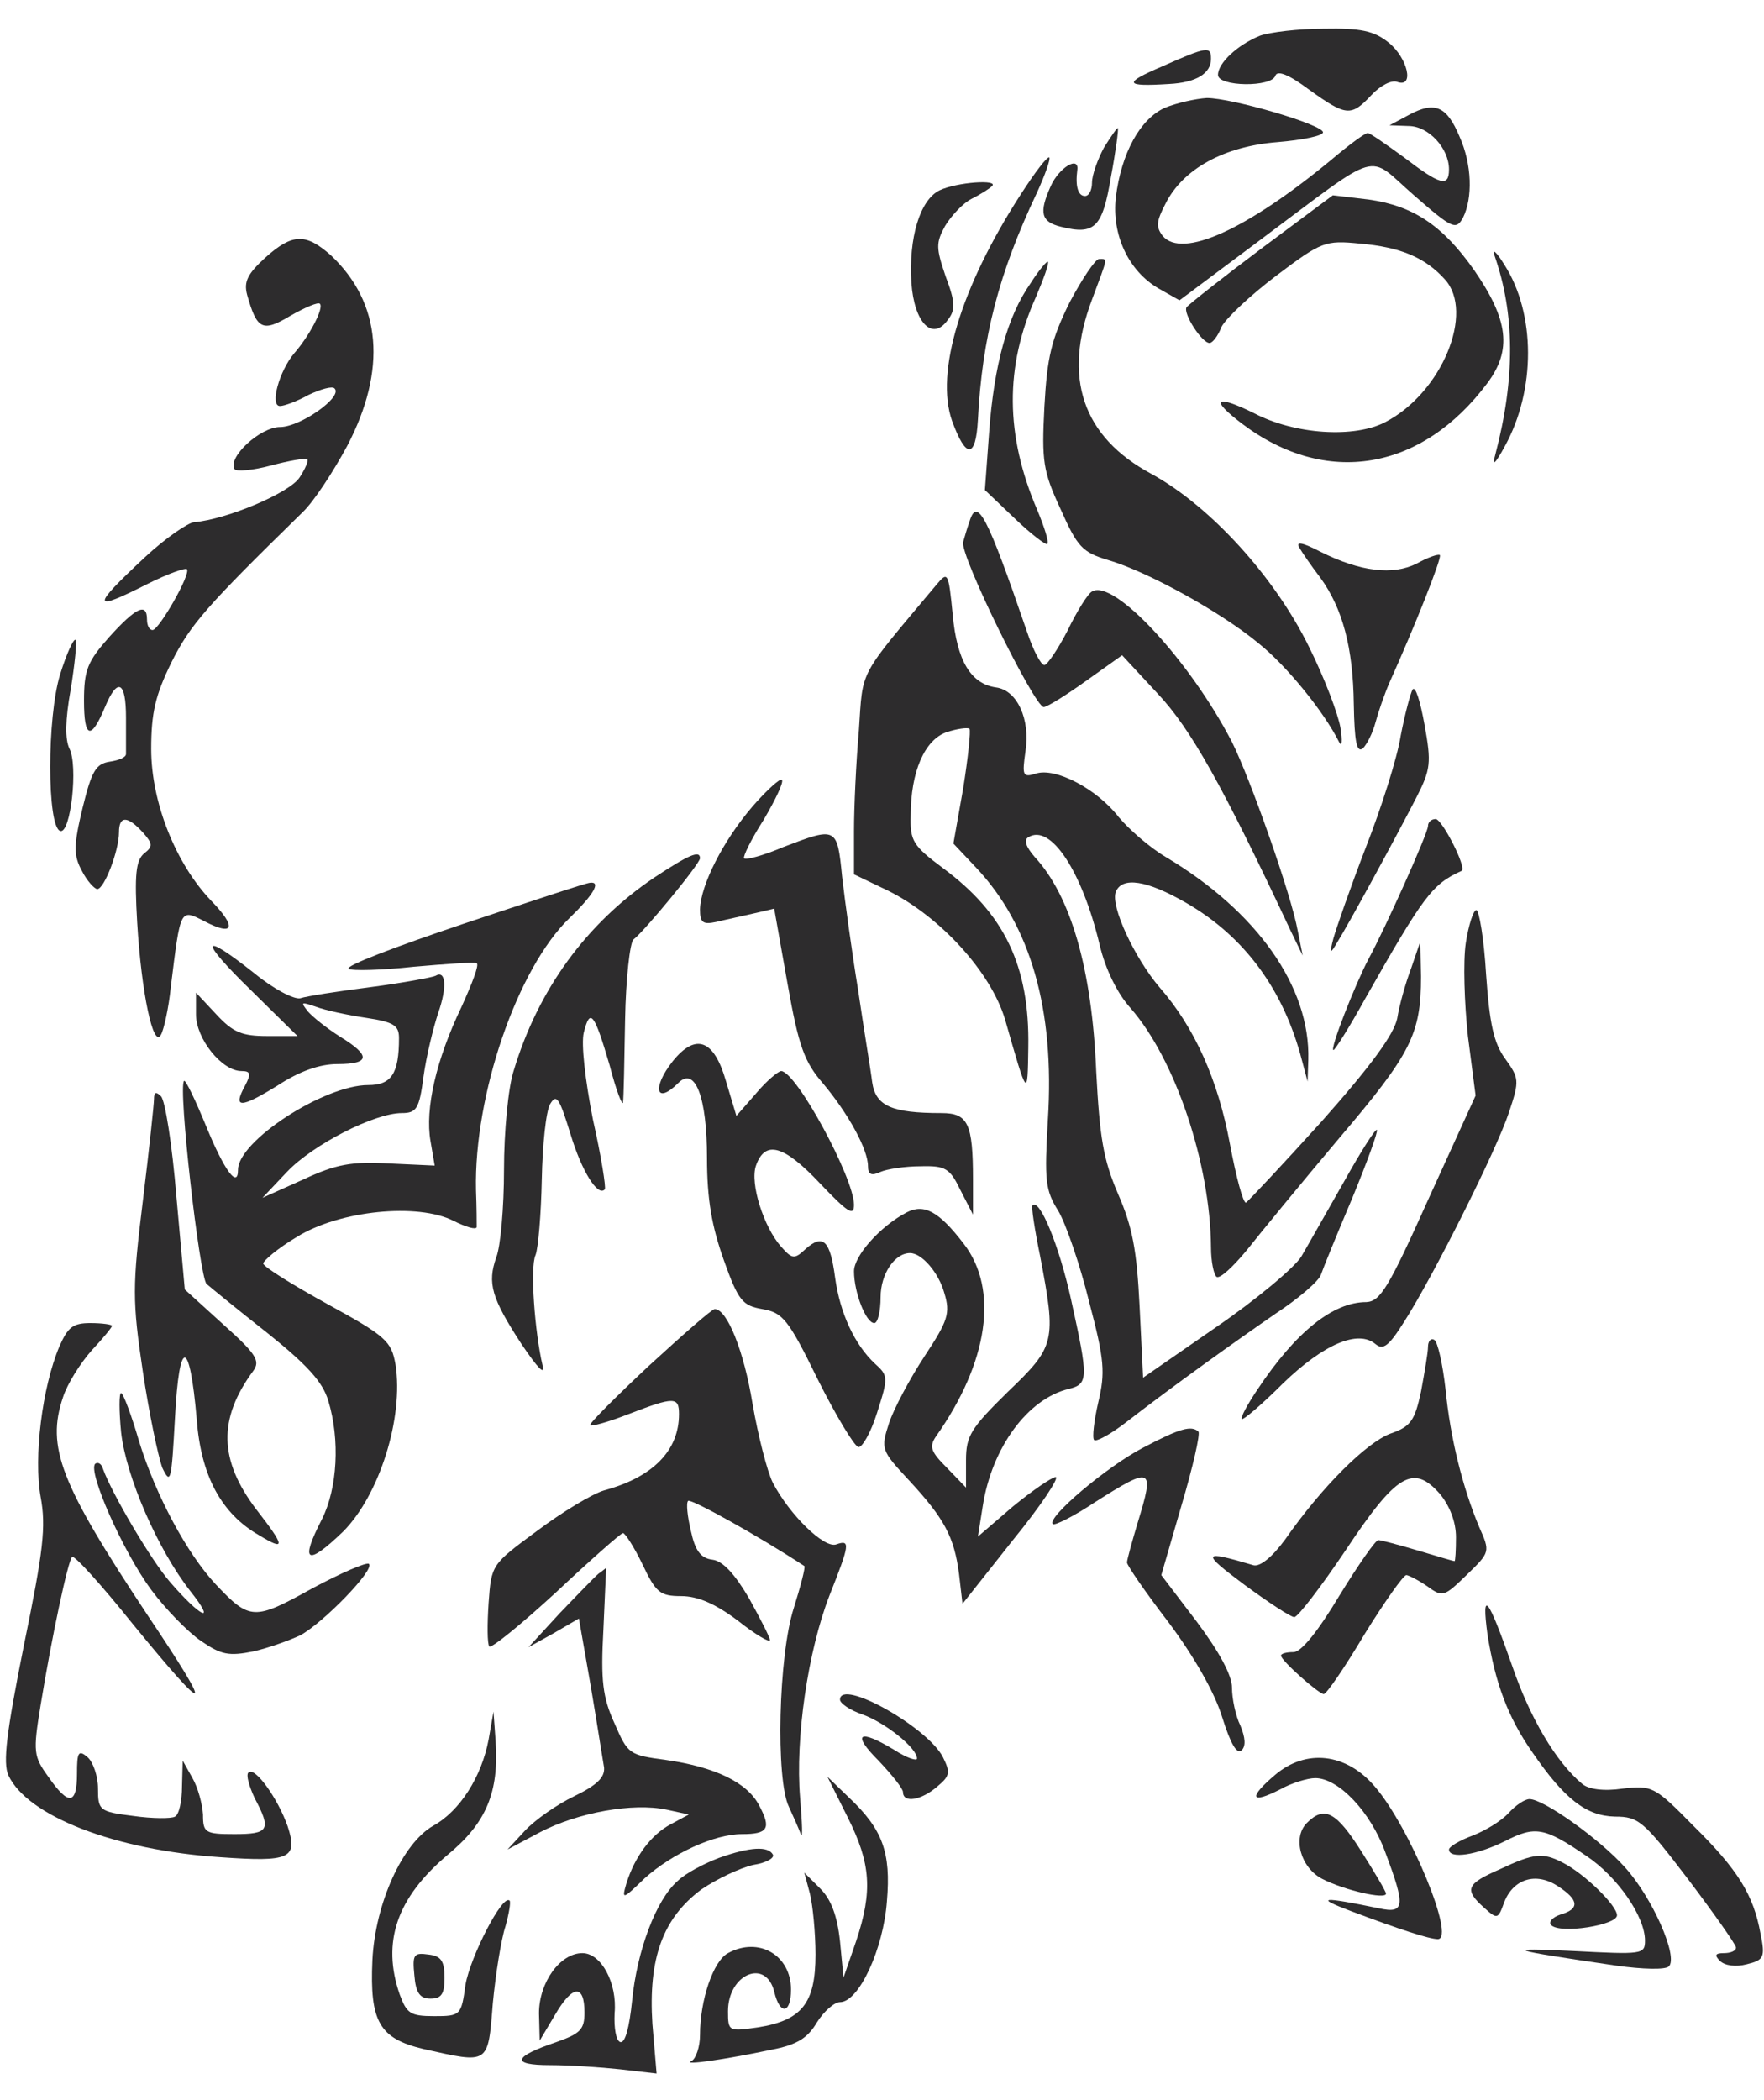
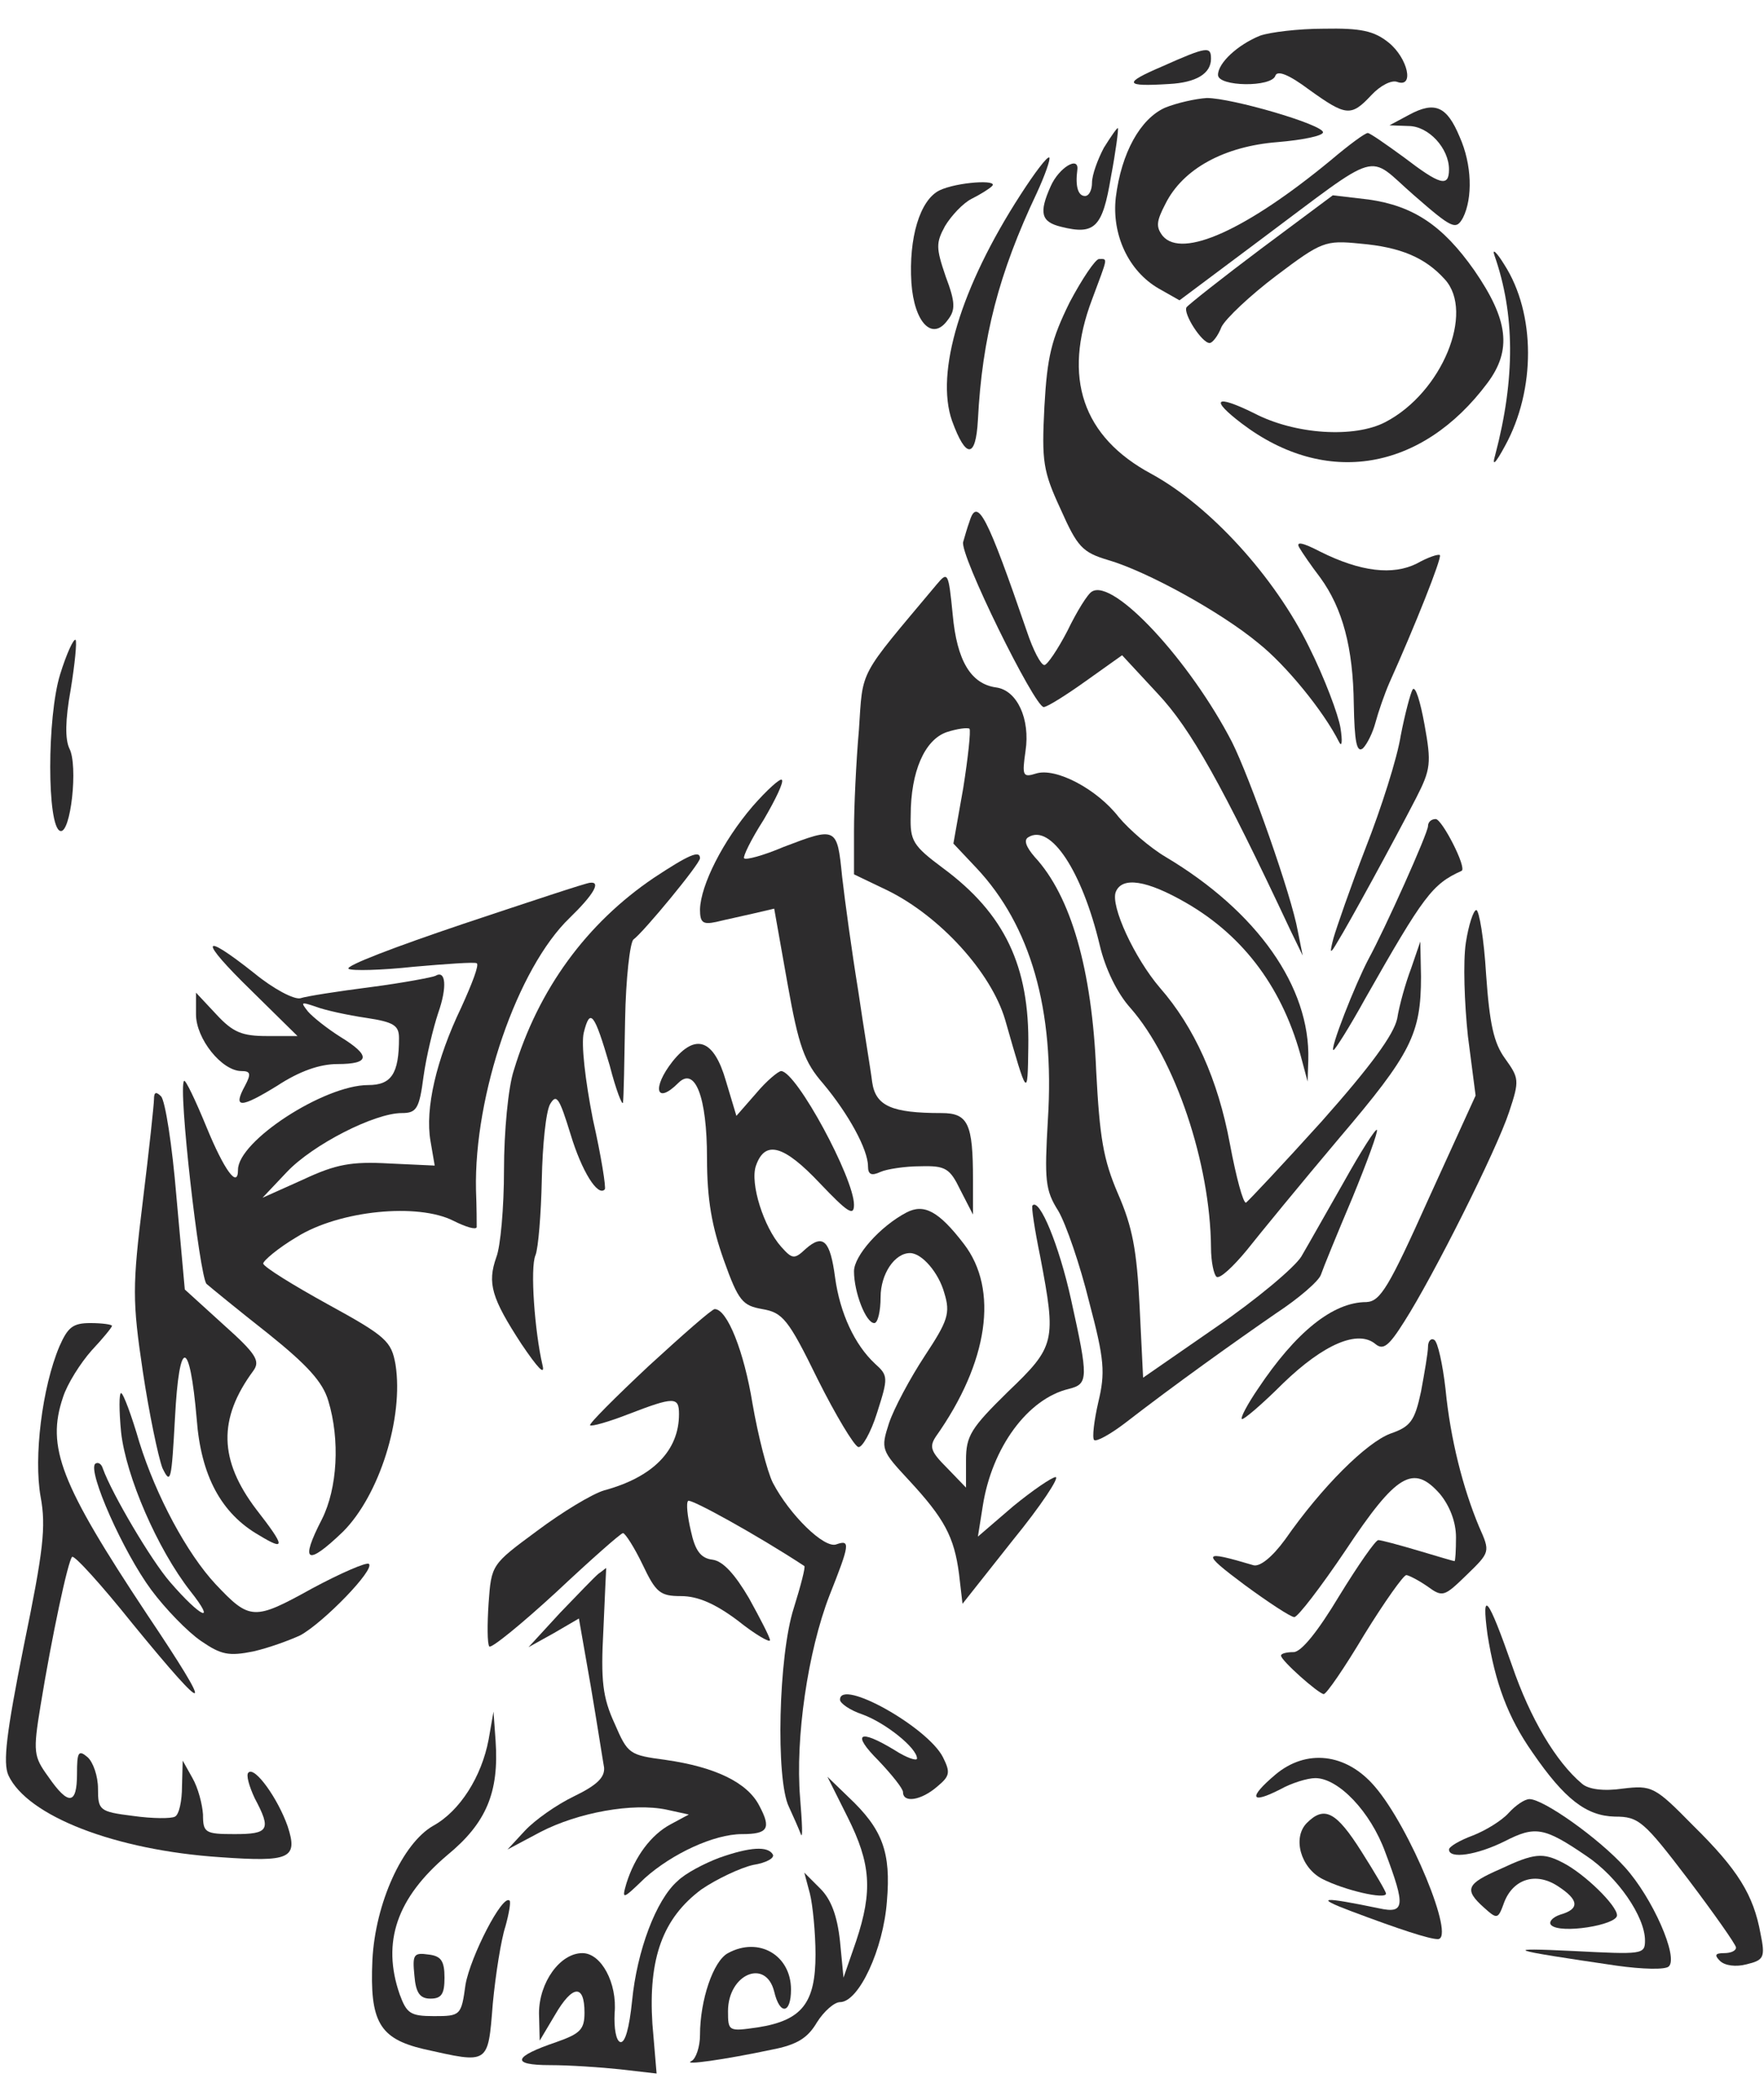
<svg xmlns="http://www.w3.org/2000/svg" version="1.0" width="252pt" height="300pt" viewBox="0 0 252 300" preserveAspectRatio="xMidYMid meet">
  <g transform="translate(0,300) scale(0.1,-0.1)" fill="#2D2C2D" stroke="none">
    <path class="node" id="node1" d="M1800 2949 c-32 -13 -60 -39 -60 -56 0 -17 77 -18 82 -1 3 8 20 1 48 -20 53 -38 60 -39 89 -8 13 14 29 22 37 19 25 -9 15 34 -12 56 -21 17 -40 21 -93 20 -36 0 -77 -5 -91 -10z" />
    <path class="node" id="node2" d="M1660 2905 c-56 -24 -54 -29 10 -25 39 2 60 15 60 36 0 18 -5 18 -70 -11z" />
    <path class="node" id="node3" d="M1664 2846 c-35 -16 -62 -64 -70 -128 -6 -53 18 -105 61 -130 l30 -17 115 86 c177 132 151 124 220 64 55 -48 60 -50 70 -32 14 28 13 76 -5 116 -18 43 -35 51 -72 31 l-28 -15 27 -1 c29 0 58 -32 58 -62 0 -26 -13 -22 -64 17 -26 19 -49 35 -52 35 -4 0 -27 -17 -53 -39 -120 -99 -212 -141 -240 -108 -10 13 -9 21 4 46 25 50 84 82 160 88 36 3 65 9 65 14 0 11 -130 49 -166 49 -16 -1 -43 -7 -60 -14z" />
    <path class="node" id="node4" d="M1577 2789 c-9 -17 -17 -39 -17 -50 0 -10 -4 -19 -10 -19 -10 0 -14 14 -11 37 3 21 -26 4 -38 -23 -17 -38 -14 -51 15 -58 48 -12 59 -1 71 71 7 37 11 68 10 70 -1 1 -10 -12 -20 -28z" />
    <path class="node" id="node5" d="M1458 2722 c-86 -133 -122 -254 -98 -323 20 -55 34 -54 37 1 6 118 30 210 84 324 12 26 20 49 18 51 -3 2 -21 -22 -41 -53z" />
    <path class="node" id="node6" d="M1342 2728 c-28 -14 -44 -68 -40 -132 4 -57 30 -84 52 -53 11 14 11 25 -3 62 -14 41 -14 48 -1 72 9 15 26 33 38 39 12 6 25 14 29 18 11 10 -50 6 -75 -6z" />
    <path class="node" id="node7" d="M1802 2645 c-56 -42 -104 -80 -107 -84 -5 -9 22 -51 33 -51 4 0 12 10 17 23 6 12 41 45 78 73 65 49 70 51 120 46 58 -5 93 -20 121 -51 43 -47 -4 -162 -85 -204 -44 -23 -129 -18 -188 13 -55 27 -63 20 -17 -15 120 -91 257 -68 351 58 35 47 30 90 -19 161 -45 64 -87 92 -151 101 l-51 6 -102 -76z" />
-     <path class="node" id="node8" d="M379 2632 c-25 -23 -31 -34 -26 -53 14 -50 22 -54 62 -30 21 12 40 20 42 17 6 -6 -15 -46 -37 -71 -21 -25 -35 -75 -20 -75 6 0 25 7 41 16 17 8 34 13 37 9 12 -12 -49 -55 -78 -55 -28 0 -75 -43 -65 -60 2 -4 26 -2 52 5 26 7 50 11 52 9 2 -2 -3 -14 -11 -26 -14 -22 -104 -60 -151 -64 -9 -1 -41 -23 -70 -50 -77 -72 -77 -79 4 -38 28 14 53 23 56 21 6 -7 -40 -87 -49 -87 -5 0 -8 7 -8 15 0 25 -16 17 -54 -25 -31 -35 -36 -47 -36 -91 0 -54 10 -57 30 -9 18 43 30 37 30 -15 0 -25 0 -48 0 -52 0 -5 -10 -9 -23 -11 -20 -3 -26 -13 -39 -66 -13 -54 -13 -68 -1 -90 7 -14 18 -26 22 -26 10 0 31 55 31 81 0 24 12 24 34 0 14 -16 15 -20 2 -30 -12 -10 -14 -31 -10 -99 6 -100 23 -181 34 -160 4 7 11 38 14 68 14 113 13 112 48 94 42 -22 47 -9 10 29 -51 53 -86 141 -86 217 0 52 6 77 29 124 27 54 50 80 187 214 16 15 44 58 64 95 57 109 49 204 -23 272 -36 32 -55 32 -94 -3z" />
    <path class="node" id="node9" d="M2135 2635 c29 -83 30 -175 1 -285 -5 -17 0 -13 14 13 44 80 44 189 -1 259 -11 18 -18 24 -14 13z" />
-     <path class="node" id="node10" d="M1472 2595 c-33 -47 -52 -117 -59 -213 l-6 -82 43 -41 c23 -22 44 -38 46 -36 3 2 -4 24 -14 48 -46 107 -47 205 -2 305 11 26 19 48 17 50 -1 2 -13 -12 -25 -31z" />
    <path class="node" id="node11" d="M1528 2568 c-26 -53 -32 -77 -36 -149 -4 -78 -2 -92 23 -146 24 -54 31 -62 68 -73 55 -16 161 -74 215 -119 39 -31 93 -97 115 -141 4 -8 5 1 2 20 -3 19 -23 72 -45 116 -49 100 -141 201 -225 247 -99 53 -127 138 -85 249 23 62 23 58 10 58 -5 0 -24 -28 -42 -62z" />
    <path class="node" id="node12" d="M1385 2255 c-3 -8 -7 -22 -9 -29 -6 -17 102 -236 115 -236 5 0 32 17 60 37 l52 37 51 -55 c47 -50 92 -130 190 -339 l17 -35 -7 35 c-9 51 -68 218 -94 270 -60 116 -169 234 -200 215 -6 -3 -22 -29 -35 -56 -14 -27 -29 -49 -33 -49 -5 0 -16 21 -25 48 -57 166 -71 193 -82 157z" />
    <path class="node" id="node13" d="M1856 2218 c4 -7 17 -26 30 -43 32 -44 47 -100 48 -181 1 -53 4 -70 13 -63 6 6 14 22 18 37 4 15 13 41 20 57 36 80 75 178 72 182 -2 2 -17 -3 -33 -12 -34 -17 -80 -12 -138 17 -25 13 -35 15 -30 6z" />
    <path class="node" id="node14" d="M1338 2165 c-113 -135 -105 -119 -111 -208 -4 -45 -7 -110 -7 -144 l0 -62 48 -23 c75 -37 148 -117 168 -185 32 -112 32 -112 33 -39 2 116 -34 191 -122 256 -43 32 -47 39 -46 75 0 63 20 108 51 119 15 5 30 7 33 5 2 -3 -2 -41 -9 -85 l-14 -79 33 -35 c77 -82 112 -202 102 -359 -5 -87 -4 -101 15 -131 11 -19 31 -77 44 -130 22 -83 23 -101 13 -143 -6 -26 -9 -51 -6 -54 3 -3 23 8 44 24 71 55 158 117 216 157 32 21 61 46 64 55 3 9 23 58 45 110 21 51 37 95 35 97 -2 2 -23 -31 -47 -74 -24 -42 -51 -90 -61 -107 -10 -16 -65 -62 -122 -101 l-104 -72 -5 102 c-4 80 -10 113 -31 161 -21 49 -26 80 -31 175 -6 145 -36 250 -88 306 -12 14 -16 24 -9 28 32 20 77 -49 102 -154 8 -34 25 -69 44 -90 64 -73 114 -222 115 -342 0 -20 4 -39 8 -42 5 -3 24 15 43 38 19 24 78 96 132 160 103 121 117 149 117 231 l-1 50 -13 -38 c-8 -21 -17 -53 -20 -72 -5 -23 -37 -67 -108 -147 -56 -62 -105 -114 -108 -116 -4 -1 -14 36 -23 84 -17 92 -51 167 -100 223 -36 42 -71 117 -63 137 9 22 44 17 101 -16 83 -48 139 -124 165 -225 l8 -30 1 31 c3 104 -73 212 -204 290 -22 13 -52 39 -67 57 -31 40 -90 71 -118 62 -19 -6 -20 -3 -15 32 7 46 -12 87 -42 91 -36 5 -56 38 -62 104 -6 61 -7 62 -23 43z" />
    <path class="node" id="node15" d="M86 2037 c-19 -61 -19 -218 0 -224 15 -5 26 94 13 118 -6 13 -6 40 2 84 6 37 9 68 7 71 -3 2 -13 -20 -22 -49z" />
    <path class="node" id="node16" d="M2018 2015 c-3 -5 -11 -35 -17 -66 -5 -32 -28 -104 -50 -160 -22 -57 -42 -115 -46 -129 -6 -23 -5 -24 6 -5 15 24 79 141 112 205 21 41 22 50 12 105 -6 33 -13 56 -17 50z" />
    <path class="node" id="node17" d="M1075 1848 c-42 -49 -74 -112 -75 -147 0 -19 4 -22 23 -18 12 3 36 8 53 12 l30 7 19 -107 c16 -90 24 -112 51 -143 36 -43 64 -94 64 -118 0 -12 5 -14 18 -8 9 4 35 8 57 8 36 1 42 -3 57 -34 l18 -35 0 50 c0 80 -7 95 -45 95 -71 0 -94 10 -99 44 -2 17 -12 76 -20 131 -9 55 -19 128 -23 163 -7 71 -8 71 -84 42 -28 -12 -54 -19 -56 -16 -2 2 10 27 28 55 17 29 29 54 26 57 -2 3 -21 -14 -42 -38z" />
    <path class="node" id="node18" d="M2040 1820 c0 -10 -61 -146 -85 -190 -19 -36 -56 -130 -50 -130 2 0 23 33 45 73 84 148 96 164 138 183 8 4 -28 74 -37 74 -6 0 -11 -4 -11 -10z" />
    <path class="node" id="node19" d="M934 1746 c-96 -65 -165 -159 -200 -275 -8 -24 -14 -88 -14 -142 0 -54 -5 -110 -11 -125 -13 -37 -7 -58 36 -124 23 -34 34 -46 30 -30 -11 47 -18 139 -10 157 4 10 8 59 9 108 1 50 6 98 12 108 9 15 13 9 29 -43 16 -53 39 -90 49 -79 2 2 -5 47 -17 100 -11 56 -17 108 -13 124 9 36 15 28 37 -47 9 -35 18 -58 19 -53 1 6 2 59 3 118 1 59 7 111 12 115 14 10 95 108 95 116 0 12 -16 5 -66 -28z" />
    <path class="node" id="node20" d="M661 1680 c-95 -32 -169 -60 -163 -64 5 -3 47 -2 93 3 46 4 87 7 90 5 4 -2 -7 -30 -22 -63 -36 -75 -52 -145 -44 -191 l6 -35 -65 3 c-54 3 -76 -1 -123 -23 l-58 -26 35 37 c37 39 125 84 164 84 21 0 25 6 31 52 4 29 14 70 21 91 13 37 11 62 -4 53 -4 -2 -46 -10 -92 -16 -47 -6 -92 -13 -101 -16 -9 -2 -38 13 -66 36 -77 61 -79 48 -4 -25 l66 -65 -43 0 c-36 0 -49 5 -73 31 l-29 31 0 -31 c0 -35 37 -81 65 -81 13 0 14 -4 5 -21 -18 -33 -6 -32 46 0 32 21 61 31 86 31 47 0 48 12 4 39 -19 12 -39 28 -46 36 -11 14 -10 14 11 7 13 -5 45 -12 72 -16 40 -6 47 -11 47 -29 0 -51 -11 -67 -44 -67 -63 0 -186 -80 -186 -121 0 -28 -20 0 -45 61 -16 39 -30 68 -32 66 -9 -8 22 -279 32 -290 7 -6 46 -38 88 -71 56 -45 78 -69 86 -96 17 -56 13 -125 -9 -169 -32 -62 -22 -68 30 -18 52 52 87 163 75 239 -6 33 -13 40 -97 86 -49 27 -91 53 -92 58 0 4 21 22 48 38 61 38 173 49 224 23 18 -9 32 -13 33 -9 0 5 0 28 -1 53 -3 136 59 317 134 389 34 33 45 52 29 50 -5 0 -86 -27 -182 -59z" />
    <path class="node" id="node21" d="M2094 1653 c-4 -27 -2 -86 3 -133 l11 -85 -67 -147 c-57 -127 -69 -147 -89 -148 -48 0 -101 -43 -155 -124 -15 -22 -25 -41 -23 -43 2 -2 29 21 59 51 58 56 107 77 132 56 11 -9 19 -3 41 32 41 64 132 245 150 300 15 45 14 48 -6 76 -16 22 -22 49 -27 120 -3 51 -10 92 -14 92 -4 0 -11 -21 -15 -47z" />
-     <path class="node" id="node22" d="M961 1484 c-30 -38 -24 -63 8 -31 24 24 41 -20 41 -107 0 -60 7 -98 24 -146 21 -59 27 -65 55 -70 29 -5 37 -14 79 -100 26 -52 52 -95 58 -97 5 -2 18 20 27 49 16 50 16 53 -3 70 -29 27 -50 72 -57 123 -7 53 -17 63 -42 41 -16 -15 -19 -15 -35 3 -25 28 -45 91 -36 116 13 37 40 29 91 -25 40 -42 49 -48 49 -31 0 38 -82 190 -104 191 -4 0 -21 -14 -36 -32 l-28 -32 -15 50 c-17 59 -43 69 -76 28z" />
+     <path class="node" id="node22" d="M961 1484 c-30 -38 -24 -63 8 -31 24 24 41 -20 41 -107 0 -60 7 -98 24 -146 21 -59 27 -65 55 -70 29 -5 37 -14 79 -100 26 -52 52 -95 58 -97 5 -2 18 20 27 49 16 50 16 53 -3 70 -29 27 -50 72 -57 123 -7 53 -17 63 -42 41 -16 -15 -19 -15 -35 3 -25 28 -45 91 -36 116 13 37 40 29 91 -25 40 -42 49 -48 49 -31 0 38 -82 190 -104 191 -4 0 -21 -14 -36 -32 l-28 -32 -15 50 c-17 59 -43 69 -76 28" />
    <path class="node" id="node23" d="M220 1430 c0 -7 -7 -73 -16 -146 -15 -122 -15 -142 0 -243 9 -60 22 -122 28 -138 12 -25 13 -18 18 72 6 115 21 114 31 -2 6 -81 35 -135 89 -166 38 -23 38 -17 -4 37 -53 70 -55 129 -4 198 10 14 4 24 -43 66 l-55 50 -12 133 c-6 73 -16 137 -22 143 -7 7 -10 6 -10 -4z" />
    <path class="node" id="node24" d="M1295 1268 c-38 -20 -75 -62 -75 -84 0 -30 17 -74 29 -74 5 0 9 17 9 37 0 33 20 63 42 63 17 0 41 -28 49 -57 9 -29 5 -40 -28 -90 -21 -32 -44 -75 -51 -96 -12 -37 -11 -39 28 -81 51 -55 65 -81 72 -134 l5 -43 72 91 c40 49 67 90 61 90 -5 0 -33 -19 -61 -42 l-50 -43 7 44 c13 83 64 153 123 167 28 7 28 15 3 128 -17 77 -45 145 -55 134 -2 -1 3 -34 11 -73 23 -121 22 -128 -46 -193 -53 -52 -60 -63 -60 -98 l0 -39 -27 28 c-23 23 -26 30 -16 45 75 106 90 210 40 275 -36 47 -57 58 -82 45z" />
    <path class="node" id="node25" d="M927 1049 c-48 -45 -86 -83 -84 -85 2 -2 27 5 55 16 65 25 72 25 72 0 0 -52 -37 -90 -107 -109 -17 -5 -60 -31 -96 -58 -65 -48 -65 -48 -69 -103 -2 -30 -2 -58 1 -62 3 -3 46 32 96 78 49 46 92 84 95 84 3 0 16 -20 28 -45 19 -40 25 -45 55 -45 24 0 49 -11 81 -35 25 -20 46 -32 46 -28 0 4 -14 31 -30 60 -20 34 -37 53 -52 55 -17 2 -25 13 -31 41 -5 21 -7 40 -4 43 3 4 99 -49 166 -93 2 -1 -5 -28 -15 -60 -22 -68 -26 -245 -7 -284 6 -13 14 -31 17 -39 3 -8 2 15 -1 52 -7 85 11 209 42 289 29 73 30 80 10 73 -17 -7 -67 42 -91 88 -8 16 -21 67 -29 113 -12 74 -36 135 -54 135 -4 0 -46 -37 -94 -81z" />
    <path class="node" id="node26" d="M85 1077 c-25 -59 -37 -159 -27 -215 8 -43 4 -77 -24 -213 -25 -125 -30 -167 -22 -185 27 -58 152 -107 303 -117 99 -7 111 -2 96 44 -14 40 -47 86 -56 77 -4 -3 1 -20 9 -37 24 -45 20 -51 -29 -51 -42 0 -45 2 -45 28 -1 15 -7 38 -15 52 l-14 25 -1 -37 c0 -20 -4 -40 -10 -43 -5 -3 -32 -3 -60 1 -48 6 -50 8 -50 39 0 18 -7 38 -15 45 -13 11 -15 7 -15 -24 0 -44 -12 -46 -41 -4 -21 29 -22 35 -11 102 16 98 39 206 45 212 3 3 42 -40 86 -95 112 -137 119 -133 21 13 -124 187 -144 239 -120 310 6 19 25 49 41 67 16 17 29 33 29 35 0 2 -14 4 -31 4 -25 0 -32 -6 -44 -33z" />
    <path class="node" id="node27" d="M2040 1076 c0 -8 -5 -37 -10 -64 -9 -42 -15 -50 -44 -60 -34 -13 -97 -75 -150 -151 -19 -26 -36 -39 -45 -37 -74 22 -76 19 -13 -28 34 -25 66 -46 71 -46 5 0 38 43 73 95 73 110 97 124 135 81 14 -17 23 -40 23 -62 0 -19 -1 -34 -2 -34 -2 0 -25 7 -52 15 -27 8 -53 15 -57 15 -4 0 -29 -36 -56 -80 -30 -50 -54 -80 -65 -80 -10 0 -18 -2 -18 -5 0 -7 53 -54 61 -55 4 0 30 38 58 85 29 47 56 85 60 85 3 0 17 -7 30 -16 22 -16 24 -15 56 16 34 33 34 33 18 69 -23 55 -41 125 -48 197 -4 35 -11 67 -16 70 -5 3 -9 -2 -9 -10z" />
    <path class="node" id="node28" d="M173 954 c7 -63 52 -167 99 -227 38 -48 15 -38 -29 13 -27 31 -83 126 -96 162 -2 7 -7 10 -11 7 -11 -11 40 -126 80 -180 20 -27 52 -60 71 -73 29 -20 40 -22 75 -15 22 5 52 16 67 23 33 18 107 94 98 102 -3 3 -40 -13 -81 -35 -83 -46 -89 -46 -138 6 -41 44 -85 126 -109 203 -11 38 -23 70 -26 70 -3 0 -3 -25 0 -56z" />
-     <path class="node" id="node29" d="M1633 932 c-52 -27 -138 -100 -129 -109 2 -3 30 11 60 31 82 52 86 51 61 -30 -8 -27 -15 -52 -15 -56 0 -4 26 -42 59 -85 36 -48 66 -100 77 -136 12 -38 21 -54 28 -47 6 6 5 18 -2 35 -7 14 -12 39 -12 54 0 18 -18 51 -50 94 l-51 67 29 100 c16 54 27 102 24 105 -10 9 -26 5 -79 -23z" />
    <path class="node" id="node30" d="M855 752 c-5 -4 -30 -30 -55 -56 l-45 -49 36 20 36 21 17 -97 c9 -53 17 -105 19 -116 1 -14 -10 -25 -43 -41 -25 -12 -56 -34 -70 -49 l-25 -27 47 25 c54 28 132 42 180 32 l32 -7 -26 -14 c-28 -15 -51 -46 -63 -84 -7 -24 -6 -24 26 7 39 35 99 63 139 63 37 0 42 8 25 40 -17 34 -64 56 -134 66 -52 7 -54 8 -73 52 -17 37 -20 61 -16 134 2 48 4 88 4 88 -1 0 -5 -4 -11 -8z" />
    <path class="node" id="node31" d="M2125 665 c11 -69 29 -118 64 -168 46 -67 77 -91 118 -92 34 0 41 -6 105 -90 37 -49 68 -93 68 -97 0 -5 -8 -8 -17 -8 -13 0 -14 -3 -6 -11 7 -7 23 -9 38 -5 25 6 27 10 20 44 -10 55 -32 91 -96 154 -55 56 -59 58 -101 53 -27 -4 -49 -1 -58 7 -37 31 -74 93 -100 169 -34 97 -44 111 -35 44z" />
    <path class="node" id="node32" d="M1200 572 c0 -5 14 -15 32 -21 33 -12 78 -48 78 -63 0 -4 -15 1 -32 12 -51 31 -62 24 -23 -15 19 -20 35 -40 35 -45 0 -16 26 -12 49 8 18 15 19 20 8 42 -22 43 -147 113 -147 82z" />
    <path class="node" id="node33" d="M698 515 c-10 -53 -41 -102 -79 -123 -44 -25 -83 -111 -87 -192 -4 -88 10 -112 73 -127 94 -21 92 -23 99 65 4 42 12 92 18 110 5 18 8 35 6 37 -10 10 -56 -80 -63 -120 -6 -44 -7 -45 -45 -45 -34 0 -39 4 -49 31 -26 75 -4 138 68 199 56 46 74 90 69 163 l-3 42 -7 -40z" />
    <path class="node" id="node34" d="M1822 465 c-39 -33 -36 -43 7 -21 16 9 39 16 50 16 33 0 79 -48 100 -106 29 -77 28 -88 -9 -80 -82 17 -93 16 -40 -4 69 -26 112 -40 124 -40 26 0 -40 160 -90 218 -41 48 -98 54 -142 17z" />
    <path class="node" id="node35" d="M1211 404 c33 -66 36 -105 12 -177 l-18 -52 -5 52 c-4 37 -13 60 -28 75 l-23 23 8 -30 c4 -16 8 -56 8 -87 0 -69 -19 -94 -82 -104 -42 -6 -43 -6 -43 23 0 53 54 76 66 28 8 -34 24 -32 24 3 0 49 -46 76 -90 52 -21 -11 -40 -67 -40 -117 0 -17 -6 -34 -12 -37 -15 -7 48 2 114 16 37 7 52 17 65 39 10 16 25 29 33 29 27 0 62 76 67 144 6 70 -6 103 -55 149 l-30 29 29 -58z" />
    <path class="node" id="node36" d="M2155 410 c-10 -11 -33 -25 -51 -32 -19 -7 -34 -16 -34 -20 0 -14 40 -8 80 12 43 22 56 20 116 -21 45 -30 84 -87 84 -121 0 -20 -4 -20 -102 -15 -104 5 -95 2 62 -21 36 -5 69 -6 74 -1 14 13 -23 98 -63 142 -37 41 -116 97 -136 97 -7 0 -20 -9 -30 -20z" />
    <path class="node" id="node37" d="M1867 396 c-21 -21 -9 -64 22 -80 31 -16 91 -30 91 -21 0 3 -16 30 -35 60 -36 57 -53 66 -78 41z" />
    <path class="node" id="node38" d="M1027 346 c-21 -8 -48 -22 -59 -33 -31 -27 -58 -100 -65 -171 -4 -39 -10 -61 -17 -59 -6 2 -9 20 -8 41 4 43 -19 86 -46 86 -32 0 -62 -42 -62 -86 l1 -39 22 37 c25 43 42 44 42 3 0 -24 -6 -30 -40 -42 -62 -21 -66 -33 -9 -33 27 0 72 -3 100 -6 l52 -6 -6 71 c-6 94 15 151 70 192 22 15 56 31 74 35 19 3 31 10 28 15 -7 12 -32 11 -77 -5z" />
    <path class="node" id="node39" d="M2143 330 c-48 -21 -52 -29 -23 -55 19 -17 20 -17 29 8 13 33 45 43 76 23 31 -20 32 -33 4 -41 -12 -4 -17 -11 -13 -15 13 -13 94 0 94 14 0 14 -46 59 -77 75 -29 15 -41 14 -90 -9z" />
    <path class="node" id="node40" d="M592 178 c2 -25 8 -33 23 -33 16 0 20 7 20 30 0 24 -5 31 -23 33 -21 3 -23 0 -20 -30z" />
  </g>
  <g transform="translate(0,300) scale(0.1,-0.1)" fill="#FFFFFF" stroke="none">

</g>
</svg>